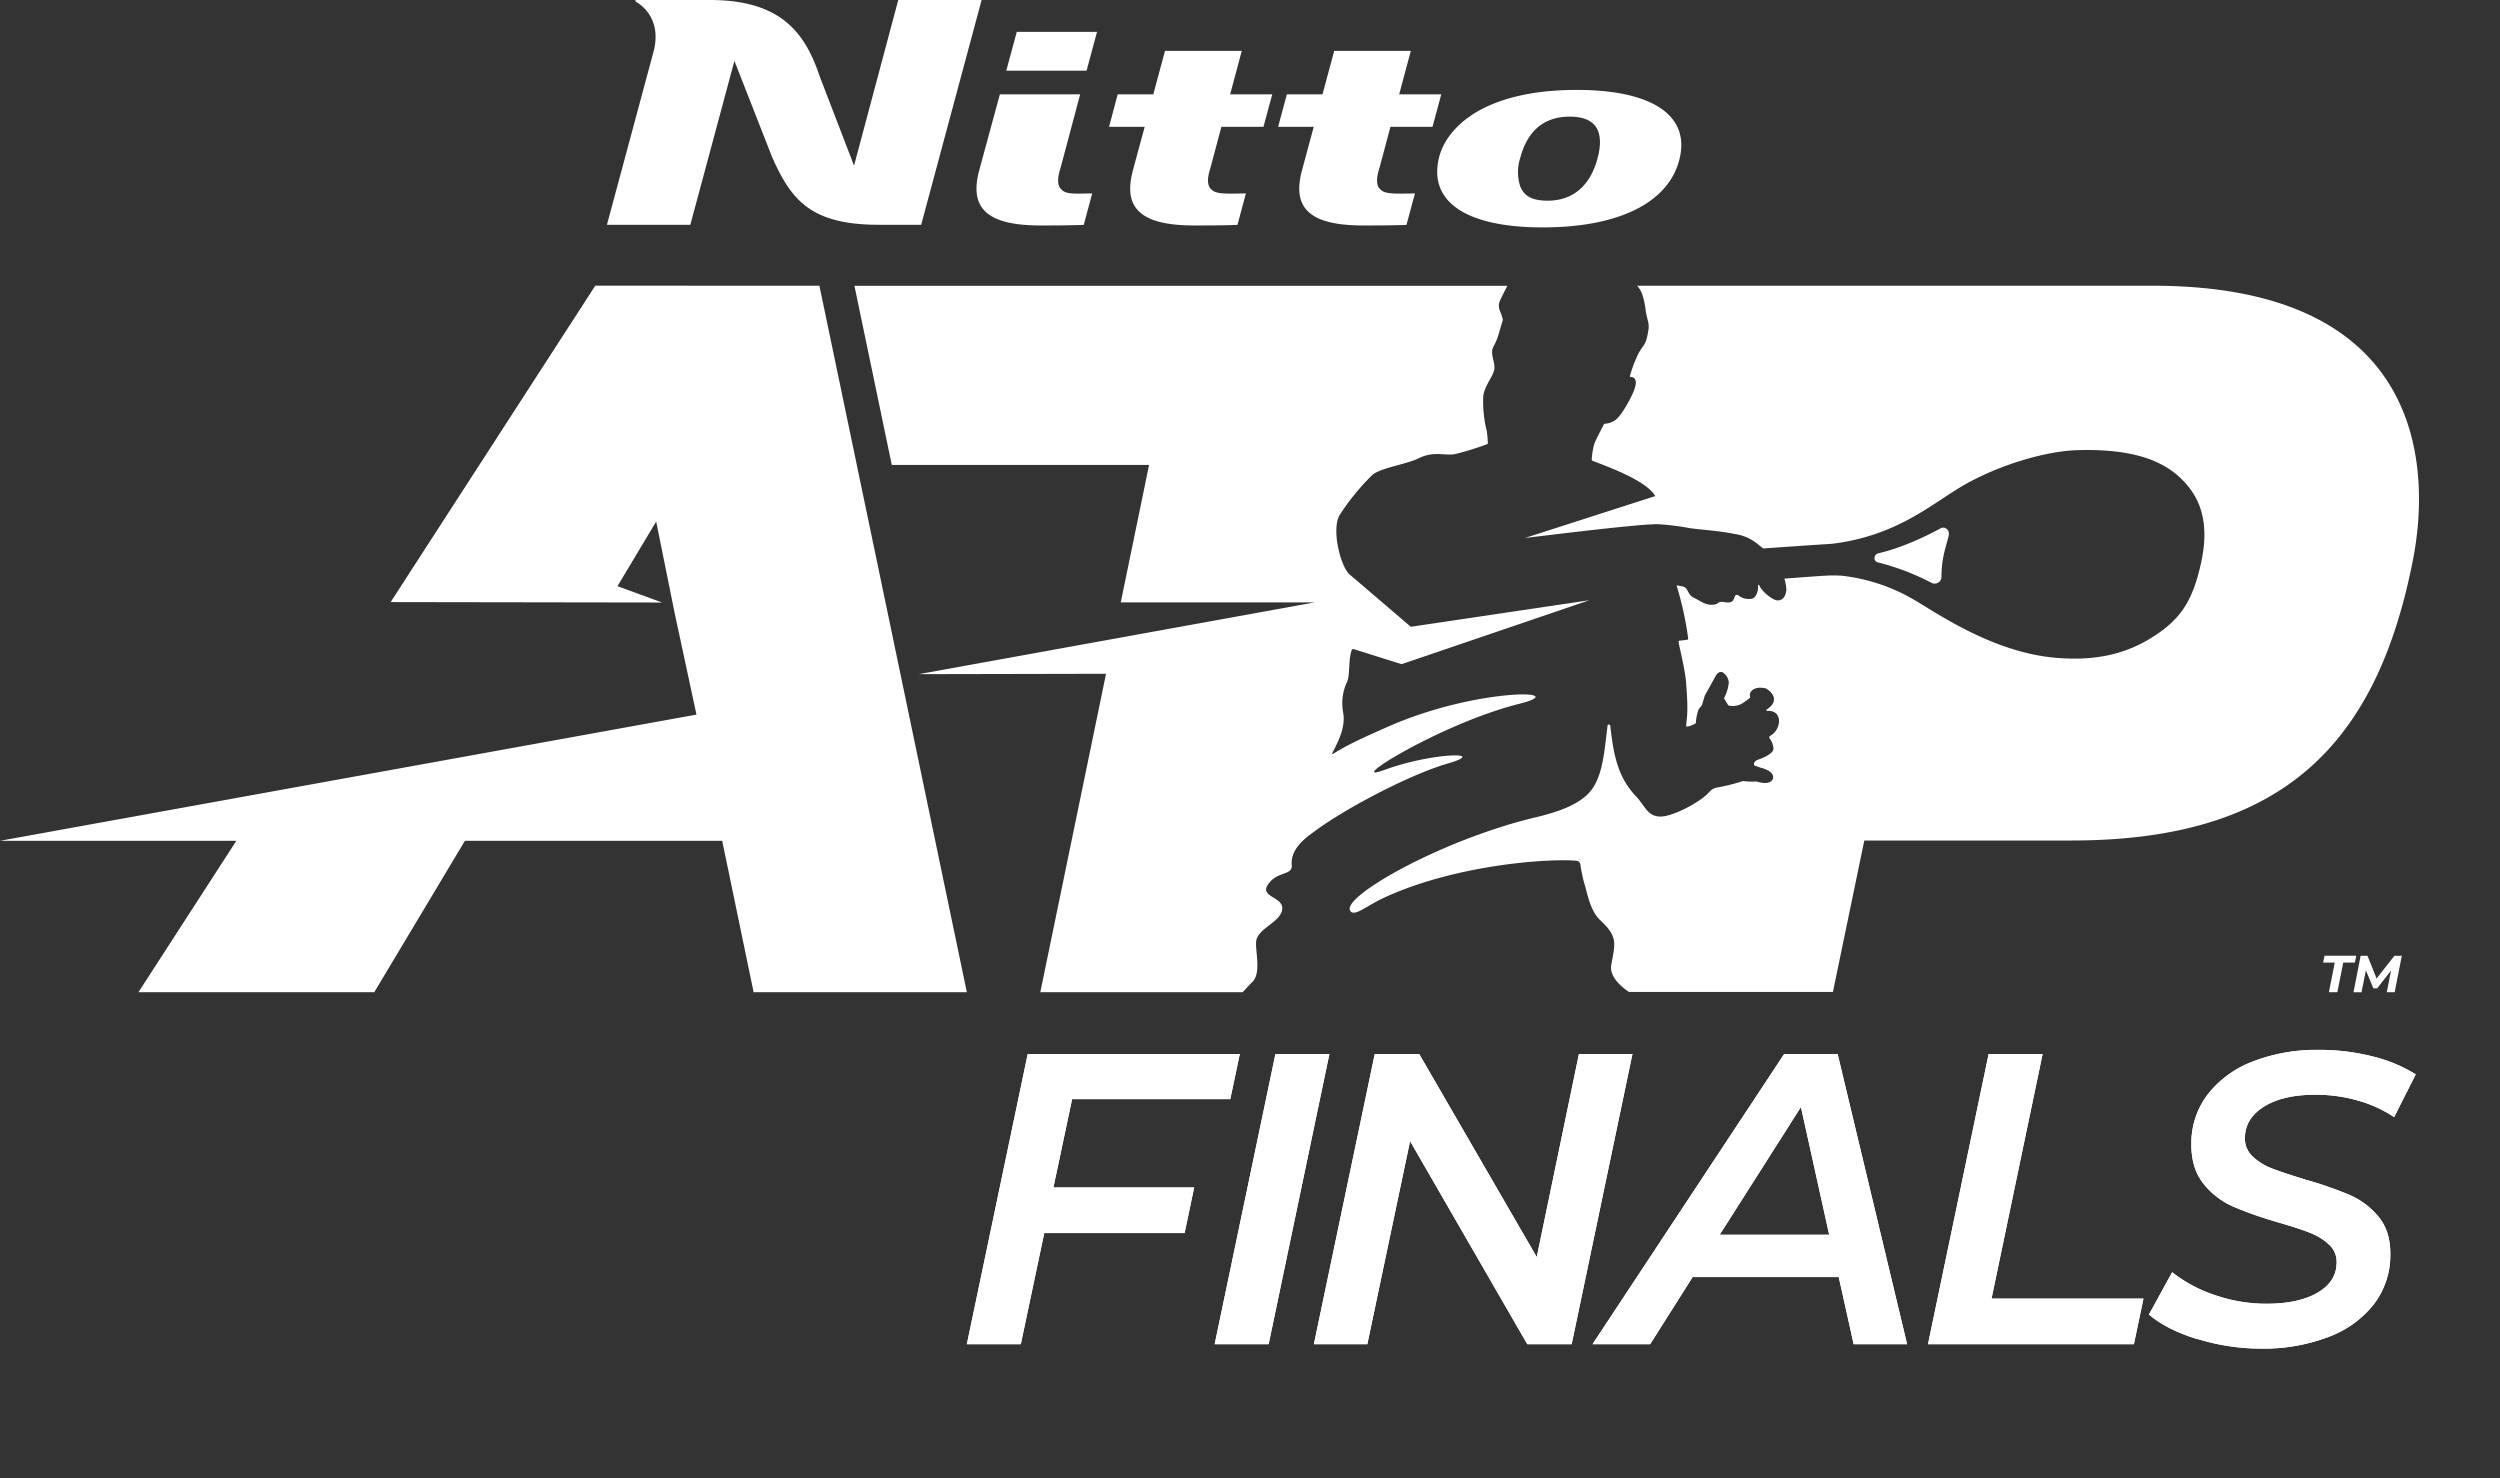
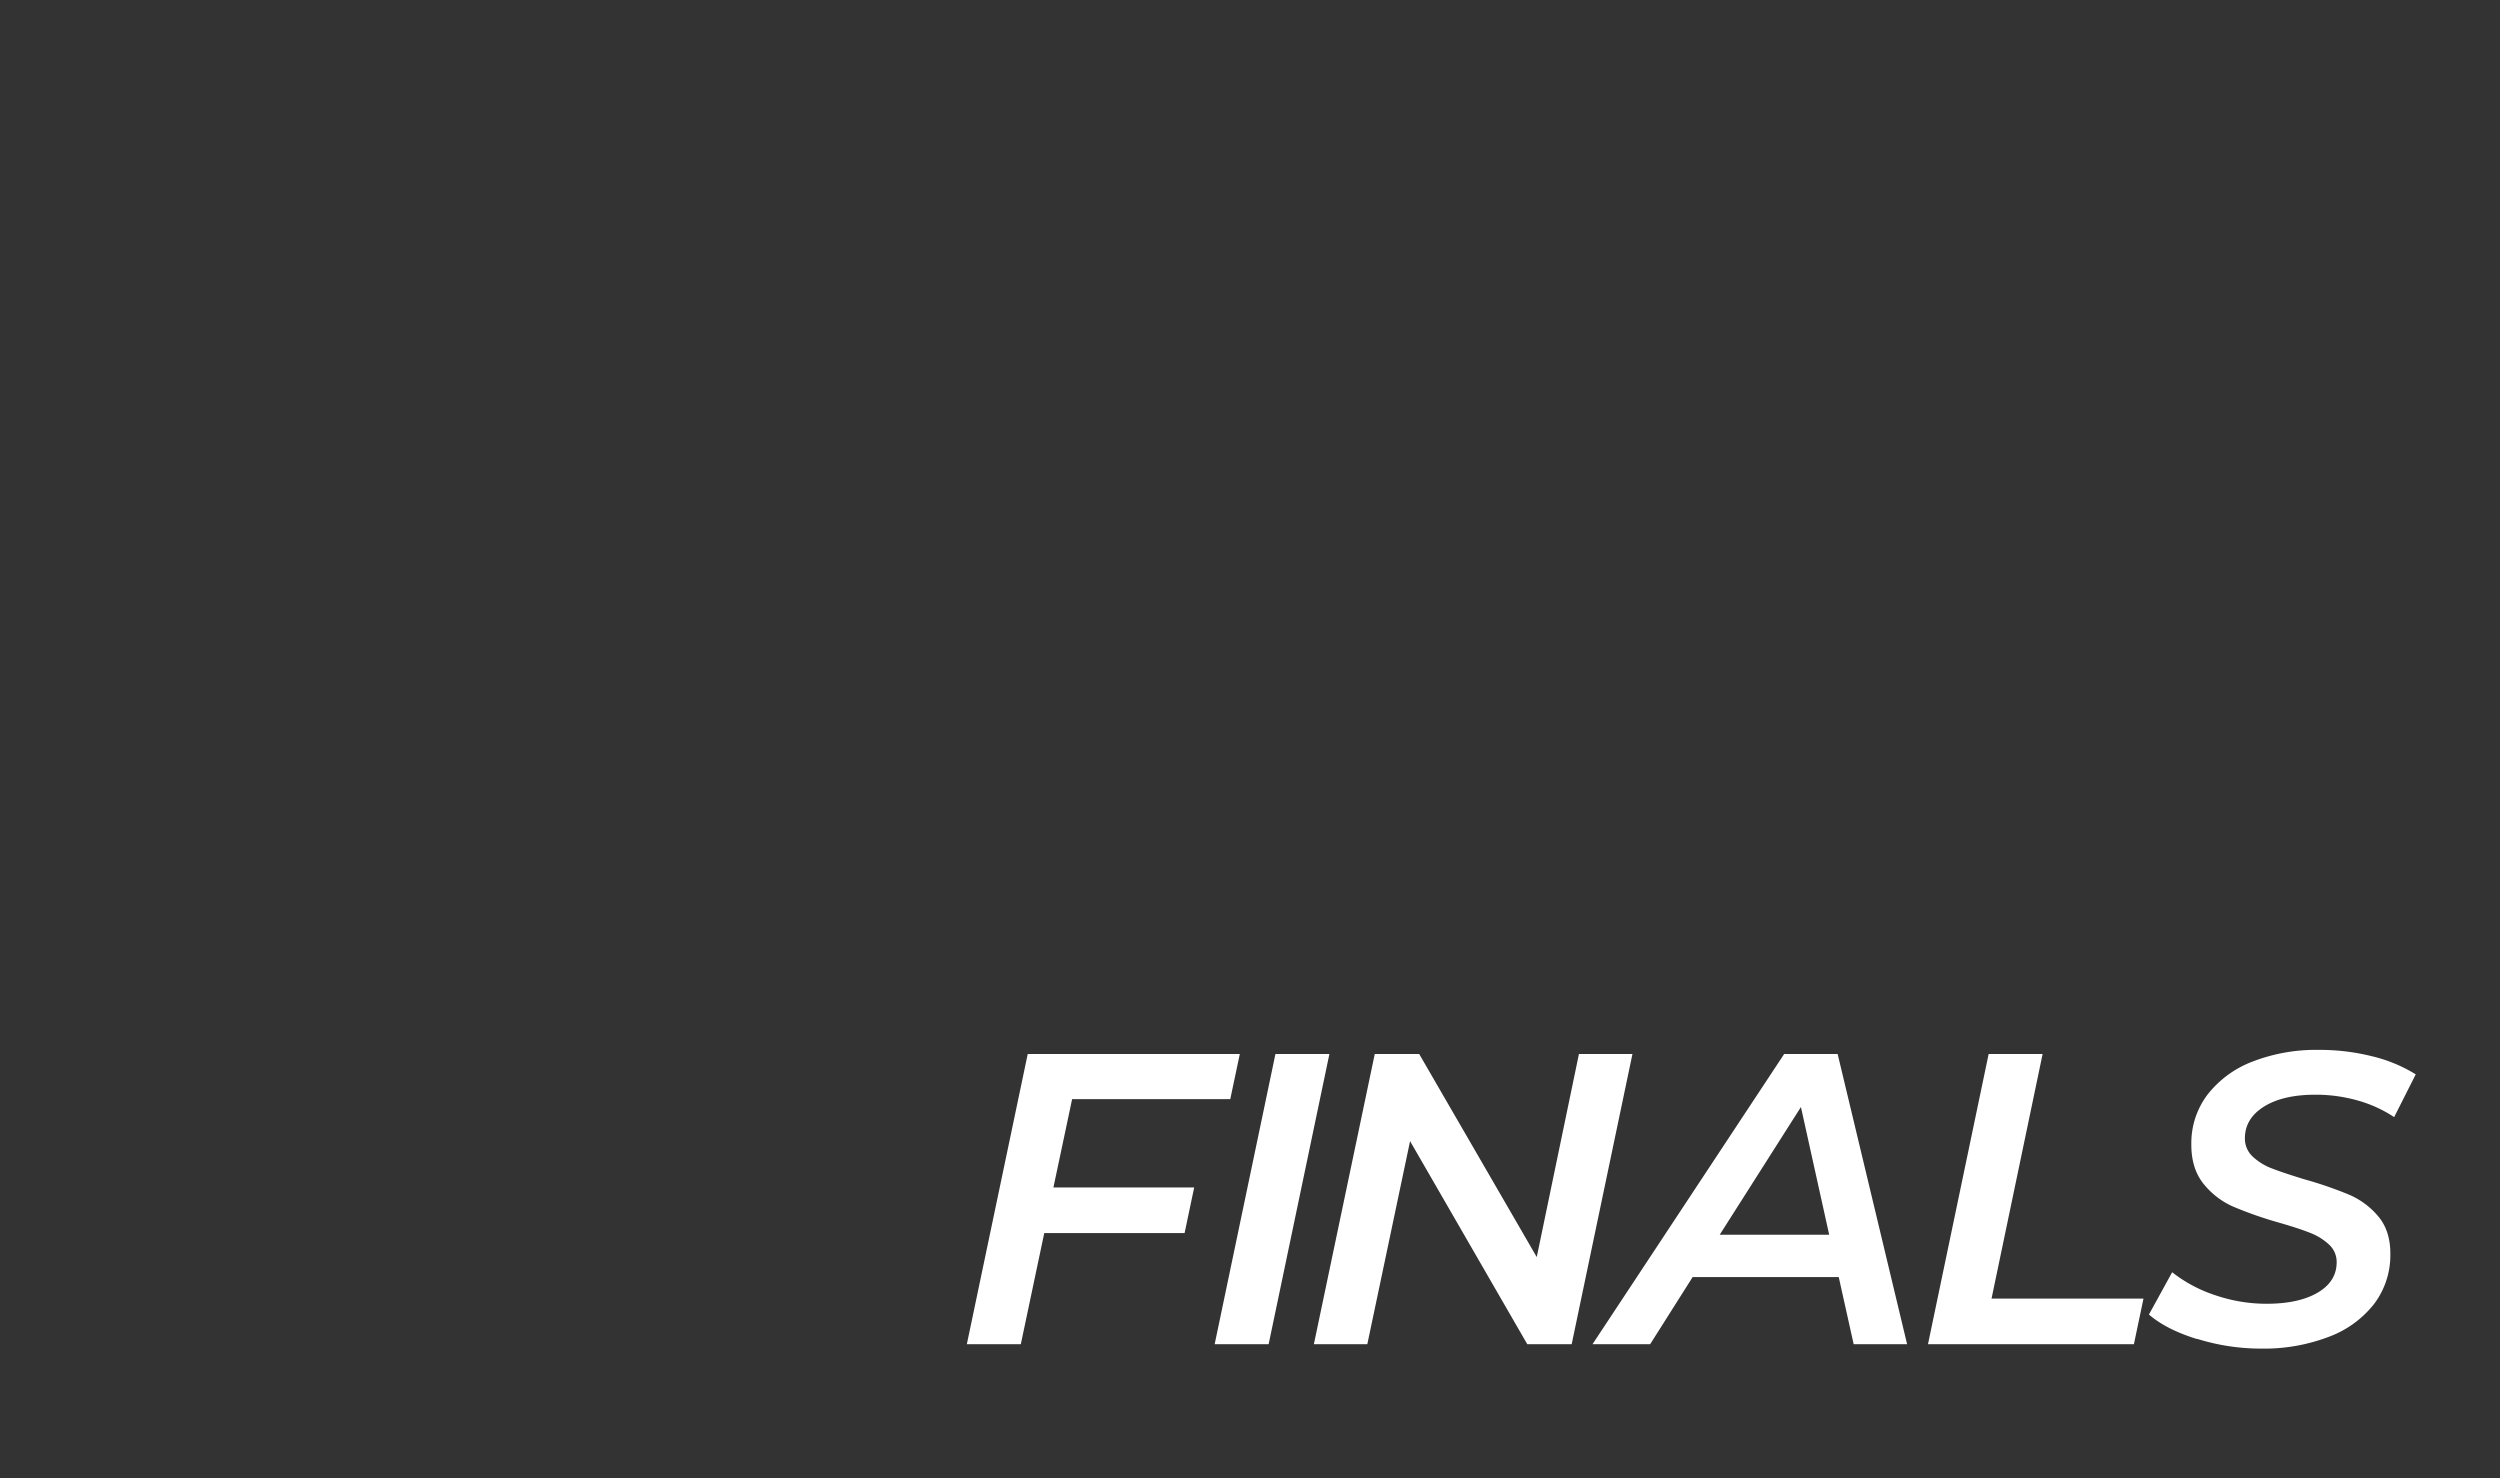
<svg xmlns="http://www.w3.org/2000/svg" viewBox="0 0 701.72 414.88">
  <rect x="0" y="0" width="701.72" height="414.88" fill="#333333" stroke="none" />
  <defs>
    <style>.cls-1{fill:#fff;}.cls-2{clip-path:url(#clip-path);}</style>
    <clipPath id="clip-path">
      <path class="cls-1" d="M300.93,308.52l-5.25,24.79h39.51l-2.69,12.8H293.11l-6.58,31.19H271.38l17.09-81.46H348l-2.68,12.68ZM358,295.84h15.15L356.09,377.3H340.94Zm100.21,0L441.15,377.3H428.69l-32.9-57-12,57h-15l17.09-81.46h12.47l33,57,11.84-57Zm57.9,62.61h-41L463.18,377.3H447l53.8-81.46h15l19.5,81.46h-15Zm-2.68-11.87-7.93-35.85L482.7,346.58Zm44.76-50.74h15.15L559,364.5h42.65l-2.69,12.8h-57.8Zm58.44,80q-8.6-2.67-13.45-6.87l6.52-11.87a39.34,39.34,0,0,0,12.12,6.46,44.37,44.37,0,0,0,14.36,2.39q9,0,14.31-3.09t5.38-8.43a6.61,6.61,0,0,0-2.11-5.07,16.54,16.54,0,0,0-5.33-3.31c-2.13-.86-5.09-1.82-8.88-2.91a109,109,0,0,1-12.78-4.48,22,22,0,0,1-8.33-6.46Q615,327.85,615.08,321a22.48,22.48,0,0,1,4.62-13.85,29.15,29.15,0,0,1,12.62-9.2,49.3,49.3,0,0,1,18.56-3.26,60.34,60.34,0,0,1,15,1.81,41.47,41.47,0,0,1,12.19,5.06l-6.06,12a36.09,36.09,0,0,0-10.21-4.66,43.18,43.18,0,0,0-11.87-1.63q-9.09,0-14.42,3.32t-5.39,8.79a6.83,6.83,0,0,0,2.16,5.23,16,16,0,0,0,5.33,3.32q3.14,1.22,9.18,3.08a109.78,109.78,0,0,1,12.54,4.31,21.93,21.93,0,0,1,8.28,6.17c2.26,2.72,3.37,6.24,3.33,10.59a22.65,22.65,0,0,1-4.62,14,29,29,0,0,1-12.78,9.2,51.1,51.1,0,0,1-18.86,3.26A60.43,60.43,0,0,1,616.66,375.79Z" />
    </clipPath>
  </defs>
  <g id="Layer_2" data-name="Layer 2">
    <g id="Layer_1-2" data-name="Layer 1">
-       <path class="cls-1" d="M230,80.21,271.38,278.5H211.53L202.71,236H130.5l-25.45,42.5H38.86L66.34,236,0,236l195.49-35.42L189.35,172h0l-5.17-25.61-10.86,18.14,12.54,4.59L109.65,169l57.44-88.82Zm374.24,0H459.52a7.22,7.22,0,0,1,1.32,2.1,20.83,20.83,0,0,1,1.1,5c.49,2.9,1.07,3.32.72,5.54-.68,4.29-1.46,3.87-2.77,6.4a33.79,33.79,0,0,0-2.4,6.35.17.17,0,0,0,.18.21c.47,0,1.44.09,1.48,1.54.06,1.92-2.16,5.68-2.79,6.75s-2,3.28-3.23,4c-2.07,1.2-2.7.51-3,1.12s-2.37,4.49-2.68,5.55a21.18,21.18,0,0,0-.67,4.15.44.44,0,0,0,.28.44c4.14,1.62,15,5.47,17.56,9.88L428.06,151c5.11-.6,10.73-1.3,15.71-1.87,6.8-.78,17.82-2,21.36-2a66.76,66.76,0,0,1,9.12,1.11c4.29.57,8.1.72,12.73,1.65a13.13,13.13,0,0,1,6.79,3.16c.19.13,1.12.9,1.12.9,5.64-.4,14.36-1,16.21-1.11.95-.07,2.88-.18,3.25-.22C531.94,150.44,541.58,142,550,136.9c9.29-5.66,23.25-10.29,33.25-10.55,12.93-.34,22.22,1.85,28.41,7.48s8.61,13.08,6.12,24.32C615.36,169,611.9,174,603.91,179s-16.82,6.56-27.24,5.6c-17.37-1.59-32.88-12.43-39-16a51.36,51.36,0,0,0-20.67-7,37.39,37.39,0,0,0-4.78,0c-.55,0-7.18.5-11.37.81a11.82,11.82,0,0,1,.56,3.11c-.13,2.13-1.31,3.14-2.61,3s-4.17-2.37-5-4.21c-.09-.19-.35-.27-.35,0a8,8,0,0,1,0,1c-.06.58-.41,2.36-1.67,2.72a4.58,4.58,0,0,1-3.83-.91.63.63,0,0,0-1,.27c-.45,1.29-.71,2.06-3.15,1.58-1.68-.18-1.33.48-2.4.68-2.59.49-3.85-.89-5.91-1.84s-1.38-2.91-3.43-3.26c-.4-.07-1.08-.2-1.47-.24a92.31,92.31,0,0,1,3.26,14.88.36.36,0,0,1-.3.4l-2.1.24a.34.34,0,0,0-.3.4c.53,2.71,1.84,7.79,2.12,11.44.51,6.64.42,8.6,0,11.89a.33.33,0,0,0,.39.38A6.77,6.77,0,0,0,476,203a13.9,13.9,0,0,1,.76-3.85,9.49,9.49,0,0,1,.67-.84,1.57,1.57,0,0,0,.38-.66l.55-1.91a3.54,3.54,0,0,1,.34-.83l2.87-5.17s.67-1.41,1.82-1.09a3.65,3.65,0,0,1,1.86,3A11.87,11.87,0,0,1,483.9,196l1.22,2a5.13,5.13,0,0,0,4.33-.85,19,19,0,0,0,1.83-1.36c-.53-1.44.75-3.28,4.22-2.61,1.2.51,4.61,3.22.36,6a.19.19,0,0,0,.11.35c4.65-.28,4.06,5.33.91,7a.53.53,0,0,0-.16.77,4.8,4.8,0,0,1,1.06,3s0,1.48-4.5,3c0,0-1.38.56-.83,1.58.55.2,1.15.41,1.86.63,0,0,4.08.93,3.29,3.19,0,0-.66,1.92-4.54.65a20.09,20.09,0,0,1-3.83-.12,54.4,54.4,0,0,1-7.38,1.84,3.62,3.62,0,0,0-2.09,1.25l0,0c-2.51,2.87-10.17,6.84-13.6,6.88-3.8,0-4.28-2.9-7.06-5.8-5.37-5.63-6.29-12.67-7.11-19.64a.39.39,0,0,0-.78,0c-1,8.18-1.44,15.54-6,19.58-2.77,2.47-7.09,4.4-14.12,6.06-26.63,6.32-55.29,22.67-52,26.39,1.28,1.47,4.29-1.46,9.55-3.88,19.86-9.14,45.57-11,53.85-10.31a1.24,1.24,0,0,1,1.12,1.13,37.24,37.24,0,0,0,1.28,5.87c.72,2.55,1.55,7.13,4.26,9.67,4.95,4.63,4.27,6.35,3.11,12.55-.76,4.07,4.79,7.44,4.94,7.6h57.28l8.81-42.5h58.14c59.43,0,85.84-27.12,95.92-79.09C682,132.76,681.84,80.2,604.2,80.2ZM348.81,278.5c.8-.88,1.72-1.87,2.82-3,2.5-2.57.54-9.06,1-11.56.64-3.28,6.29-5,7.18-8.21,1.2-4.36-7.42-3.61-3.31-8.22,2.57-2.89,6.33-1.88,6.08-4.71-.42-4.6,4.07-7.73,6-9.16,8.23-6.24,26.68-16.1,37.85-19.35,11.72-3.41-4.43-3.09-17.79,1.8-12.14,4.45,15.7-13,37.74-18.52,15.7-3.94-11.53-4.7-36.62,6.33-8,3.5-12.41,5.65-15.6,7.72a.15.15,0,0,1-.22-.19c1.24-2.55,3.85-6.89,3.08-11.39a14,14,0,0,1,1-8.46c1-1.8.38-6.65,1.43-9.16a.41.41,0,0,1,.5-.22l13.48,4.22,52.68-17.94L396,175.93l-17.4-14.88c-2.46-2.61-5-12.87-2.44-16.7a65.81,65.81,0,0,1,9-11c2.37-2.08,9.62-3,13.18-4.77,4-2,7.16-.64,10-1.1a80.07,80.07,0,0,0,9.15-2.84.18.18,0,0,0,.12-.18,26.91,26.91,0,0,0-.29-3.47,34.34,34.34,0,0,1-1-9.64c.29-3.12,3-5.86,3.15-7.94s-1.37-4.21-.22-6.24,1.35-3.35,2.57-7.33c-.3-2.36-1.81-3.2-.72-5.62.57-1.27,1.55-3.08,2-4H239.83l10.48,50.28h72.22l-7.95,38.59,54.42,0L257.9,189.23l52.55-.11L292,278.5ZM542.26,163.65a1.92,1.92,0,0,0,2.69-1.88c.06-5,.95-7.29,2-11.29.43-1.61-.93-2.9-2.29-2.16-8.09,4.37-14,6.2-17.51,7a1.42,1.42,0,0,0-1,1.27,1.18,1.18,0,0,0,.78,1.22A68.88,68.88,0,0,1,542.26,163.65Z" />
-       <path class="cls-1" d="M655.34,270.2h-3.27l.4-1.93h8.91l-.4,1.93h-3.26l-1.66,8.3h-2.37Zm18.82-1.93-2,10.23h-2.22l1.2-6.08-3.9,5h-1.06l-2.1-5.05-1.23,6.14H660.6l2-10.23h1.93l2.55,6.37,5-6.37Z" />
      <path class="cls-1" d="M300.93,308.52l-5.25,24.79h39.51l-2.69,12.8H293.11l-6.58,31.19H271.38l17.09-81.46H348l-2.68,12.68ZM358,295.84h15.15L356.09,377.3H340.94Zm100.21,0L441.15,377.3H428.69l-32.9-57-12,57h-15l17.09-81.46h12.47l33,57,11.84-57Zm57.9,62.61h-41L463.18,377.3H447l53.8-81.46h15l19.5,81.46h-15Zm-2.68-11.87-7.93-35.85L482.7,346.58Zm44.76-50.74h15.15L559,364.5h42.65l-2.69,12.8h-57.8Zm58.44,80q-8.6-2.67-13.45-6.87l6.52-11.87a39.34,39.34,0,0,0,12.12,6.46,44.37,44.37,0,0,0,14.36,2.39q9,0,14.31-3.09t5.38-8.43a6.61,6.61,0,0,0-2.11-5.07,16.54,16.54,0,0,0-5.33-3.31c-2.13-.86-5.09-1.82-8.88-2.91a109,109,0,0,1-12.78-4.48,22,22,0,0,1-8.33-6.46Q615,327.85,615.08,321a22.48,22.48,0,0,1,4.62-13.85,29.15,29.15,0,0,1,12.62-9.2,49.3,49.3,0,0,1,18.56-3.26,60.34,60.34,0,0,1,15,1.81,41.47,41.47,0,0,1,12.19,5.06l-6.06,12a36.09,36.09,0,0,0-10.21-4.66,43.18,43.18,0,0,0-11.87-1.63q-9.09,0-14.42,3.32t-5.39,8.79a6.83,6.83,0,0,0,2.16,5.23,16,16,0,0,0,5.33,3.32q3.14,1.22,9.18,3.08a109.78,109.78,0,0,1,12.54,4.31,21.93,21.93,0,0,1,8.28,6.17c2.26,2.72,3.37,6.24,3.33,10.59a22.65,22.65,0,0,1-4.62,14,29,29,0,0,1-12.78,9.2,51.1,51.1,0,0,1-18.86,3.26A60.43,60.43,0,0,1,616.66,375.79Z" />
      <g class="cls-2">
-         <rect class="cls-1" x="241.74" y="276.95" width="459.98" height="137.92" />
-       </g>
-       <path class="cls-1" d="M342.83,35.6h11.81l2.47-9.13H345.29l3.26-12.19H327l-3.28,12.19h-10L311.3,35.6h10L318,47.79c-2.63,9.83,1.13,15.49,17.07,15.49,4,0,8.16,0,12.27-.16l2.37-8.83-3.91.06c-4.21,0-5.06-.41-6-1.39-1.44-1.57-.37-4.79,0-6ZM178.4,0l-.09.35c5,3,6.72,8.2,5.13,14.15L170.36,63.09h23.41l12.37-46,10.58,27c5.3,11.89,10.7,19,29.92,19h11.92L275.53,0h-23.4L239.72,46.5l-9.66-25.12C226,9.28,219.27,0,199.28,0ZM303.19,26.47H280.65l-5.79,21.32c-2.63,9.83,1.12,15.49,17.06,15.49,4,0,8.17,0,12.27-.16l2.38-8.83-3.84.06c-3.3,0-4.13-.41-5-1.39-1.44-1.57-.36-4.79,0-6Zm87.09,9.13h11.81l2.46-9.13H392.73L396,14.28H374.5l-3.29,12.19h-10l-2.46,9.13h10l-3.29,12.19c-2.64,9.83,1.11,15.49,17.05,15.49,4.05,0,8.17,0,12.27-.16l2.38-8.83-3.91.06c-4.22,0-5.07-.41-6-1.39-1.44-1.57-.37-4.79,0-6Zm52.35-10.36c20.86,0,31.68,7,28.85,19.15-2.9,12.44-17,19.44-38.5,19.44-21.07,0-32-7-29.12-19.36,1.32-5.68,5.86-10.64,12.2-13.92,6.81-3.49,15.65-5.31,26.57-5.31m5.77,19.23c1.75-6.49.53-11.73-7.77-11.73s-12.21,5.17-13.94,11.65a12.88,12.88,0,0,0,.05,8c1.06,2.56,3.19,3.94,7.67,3.94,8.09,0,12.27-5.39,14-11.86" />
-       <polygon class="cls-1" points="304.99 19.83 282.45 19.83 285.4 8.94 307.92 8.95 304.99 19.83" />
+         </g>
    </g>
  </g>
</svg>